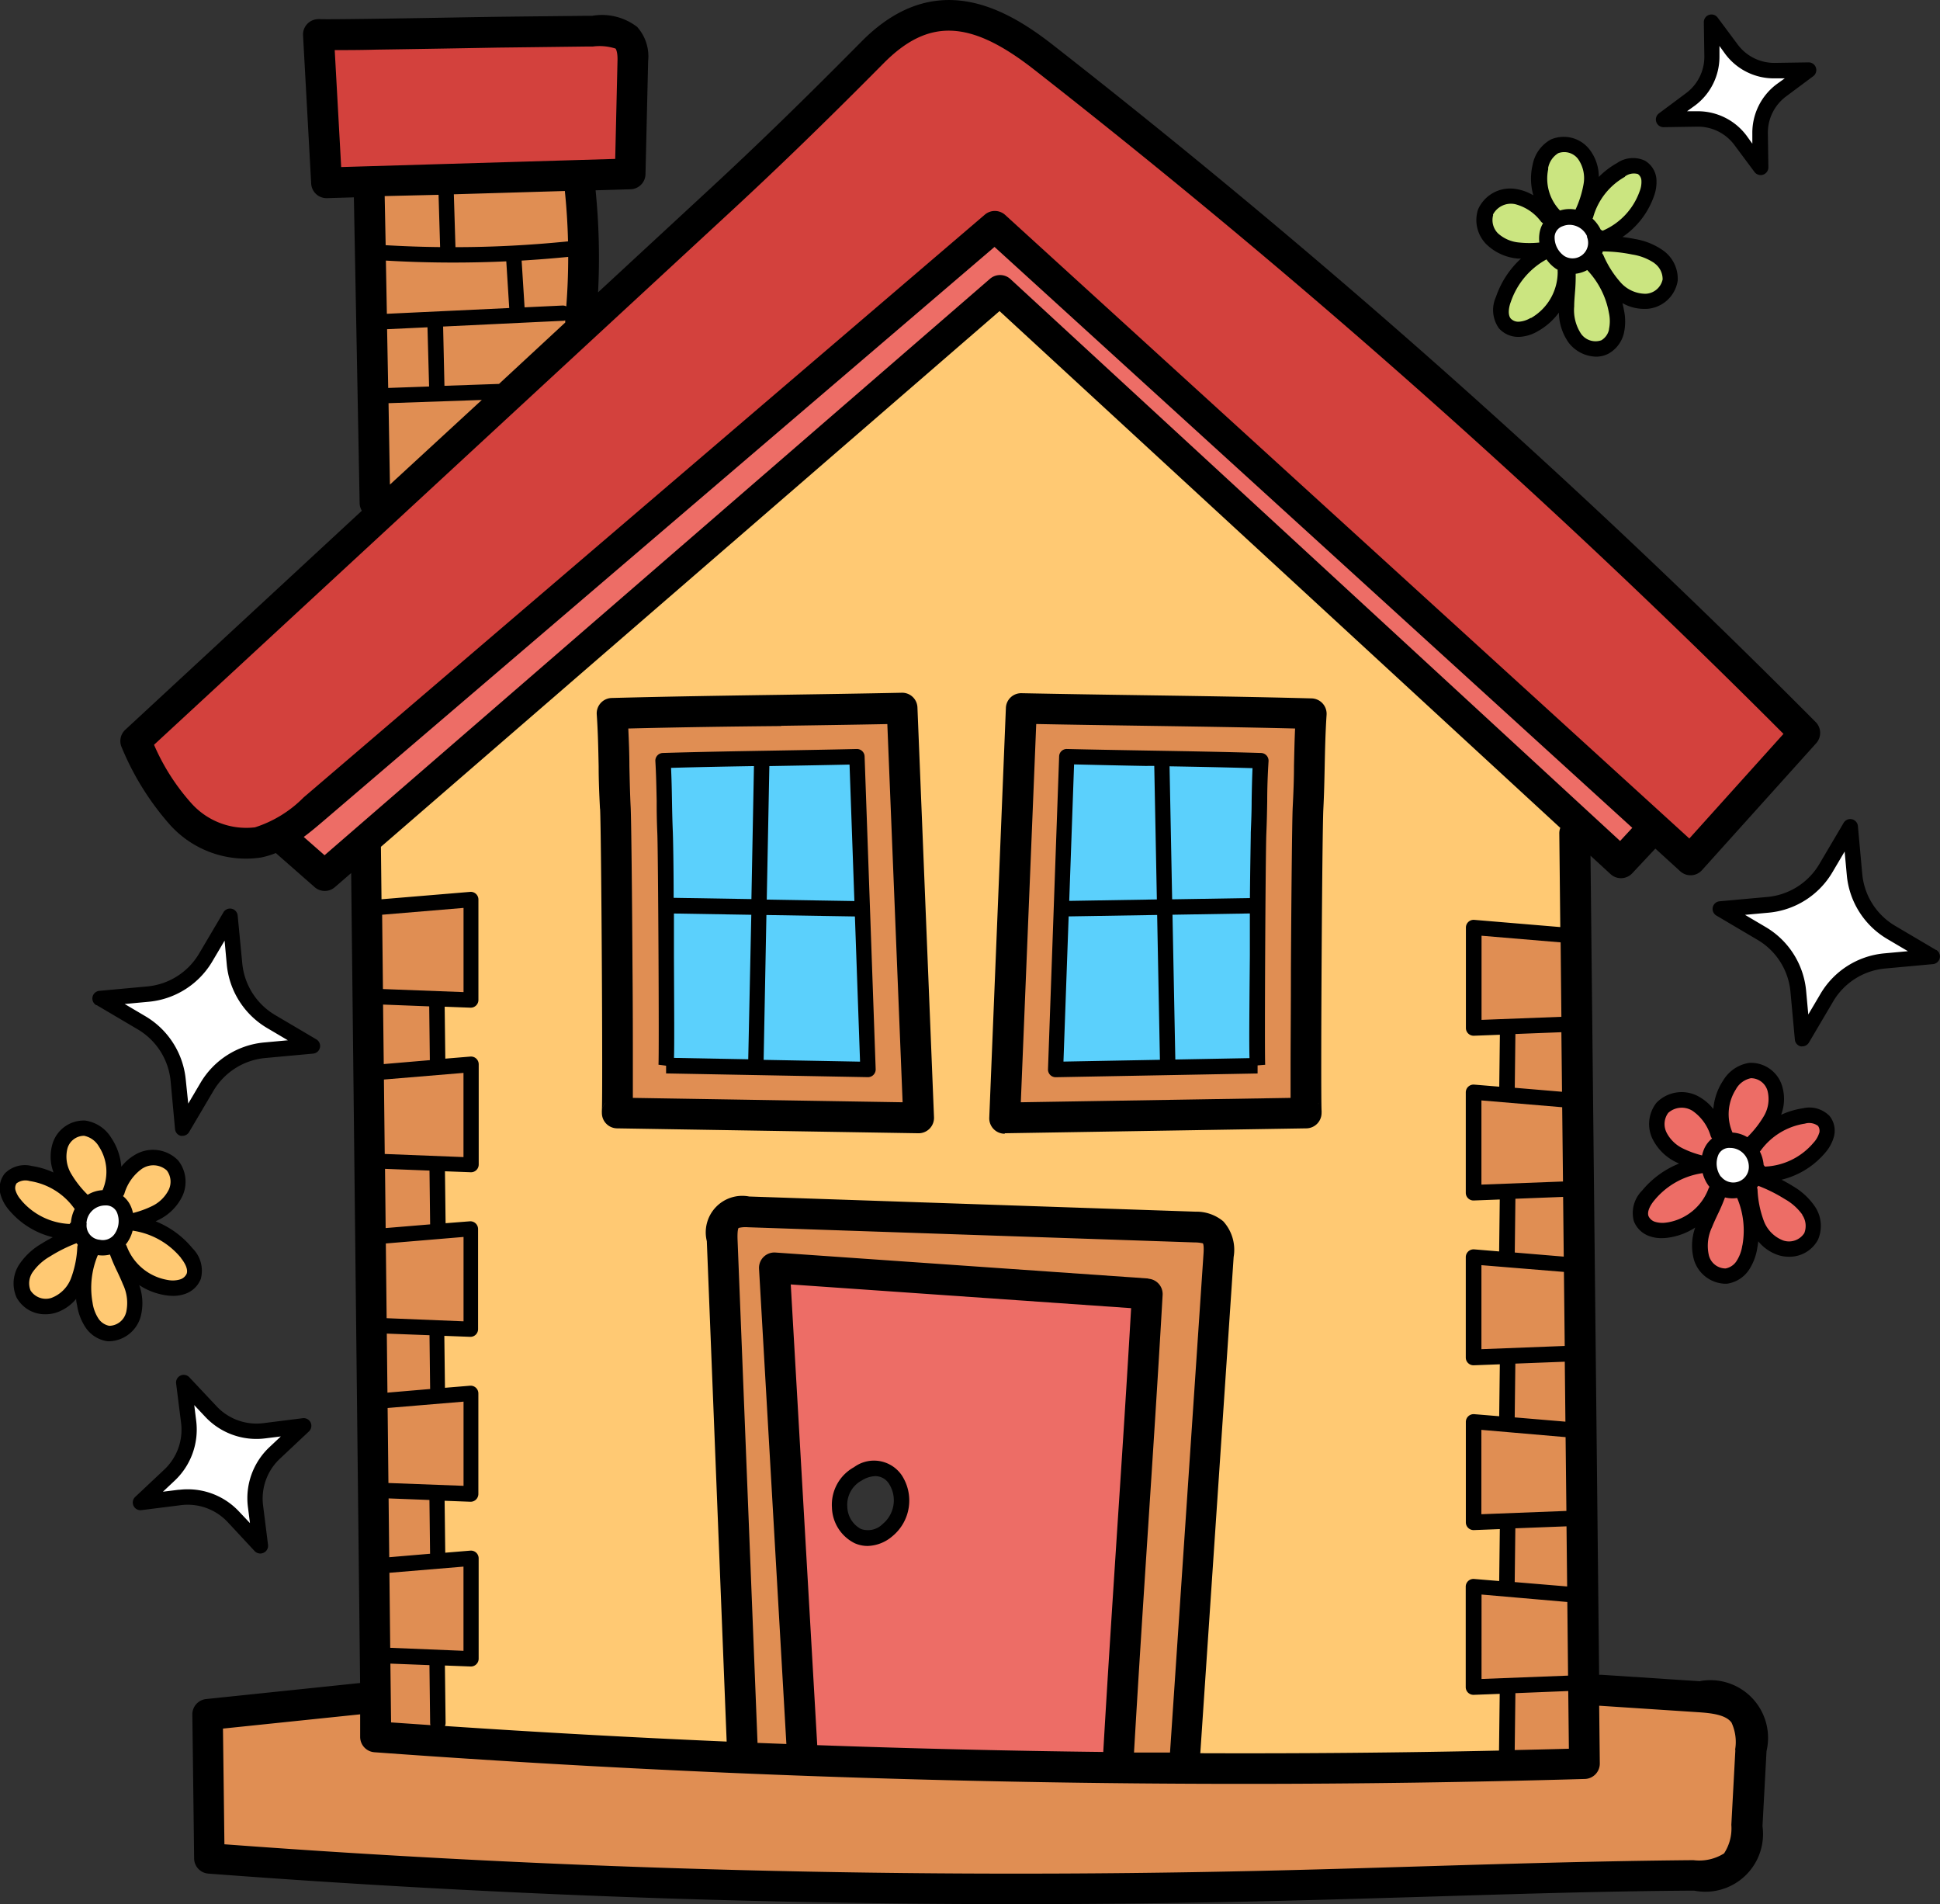
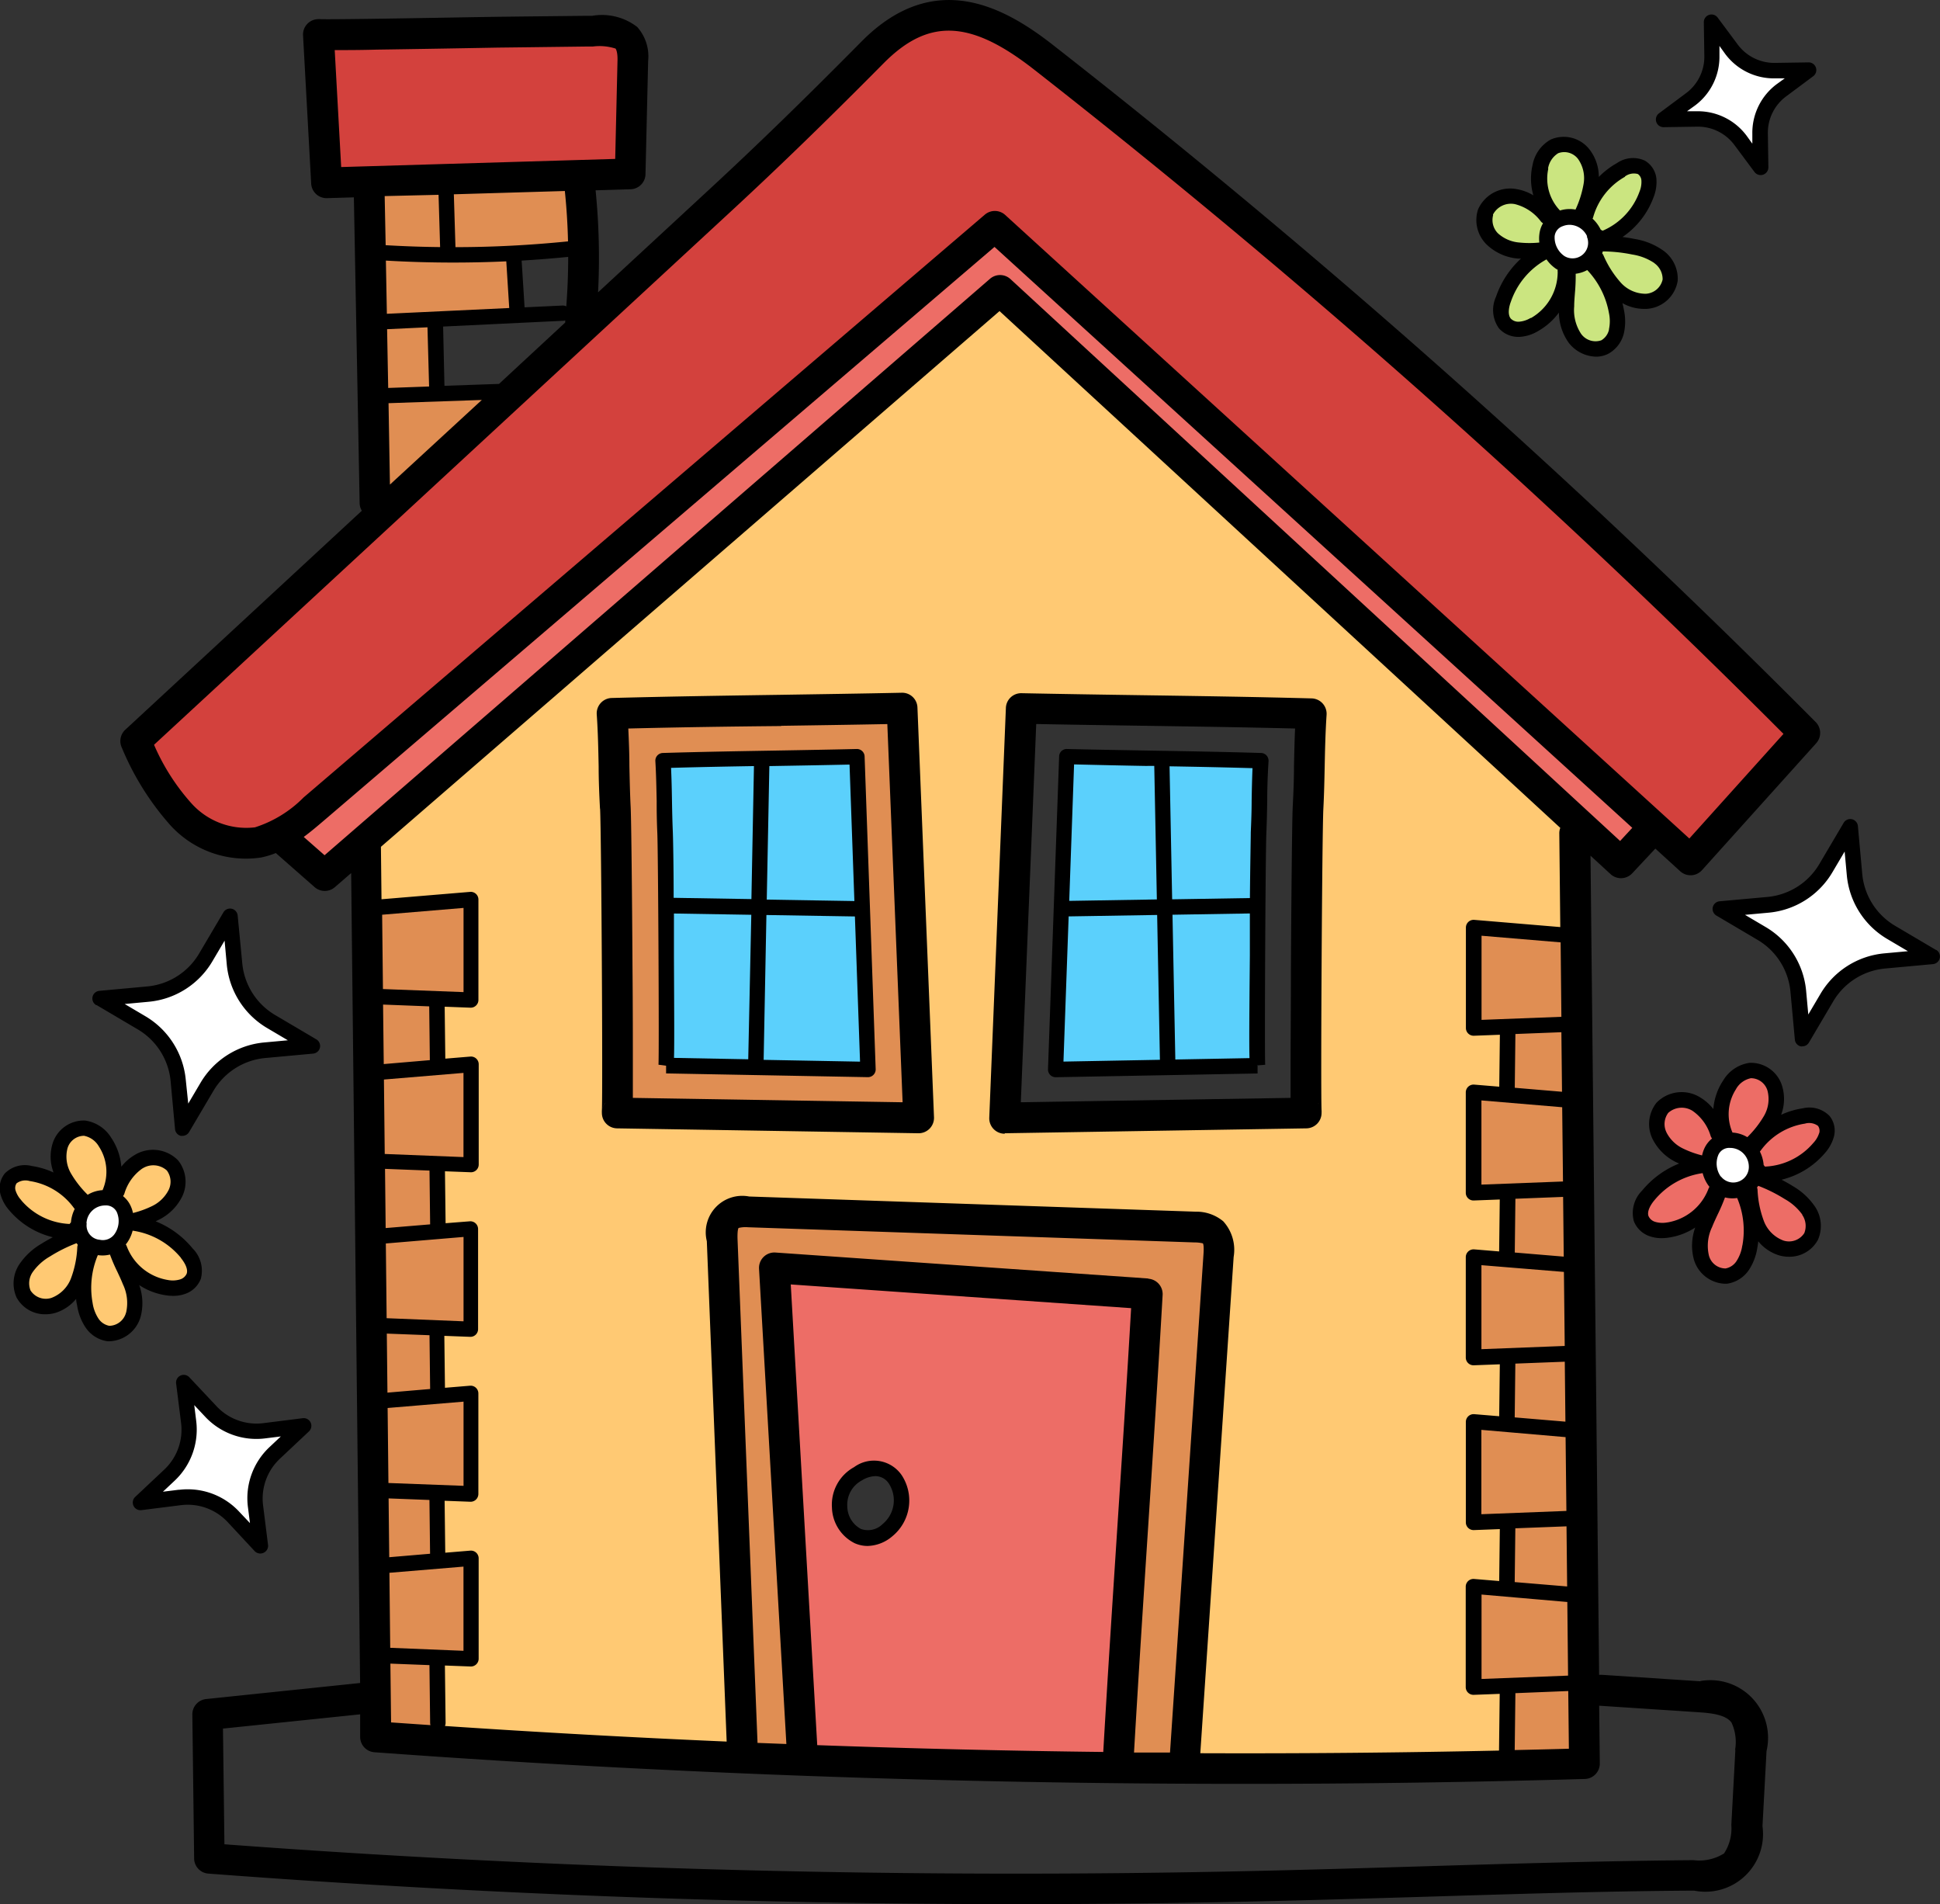
<svg xmlns="http://www.w3.org/2000/svg" viewBox="0 0 33.628 33">
  <rect x="0" y="0" width="33.628" height="33" fill="#333333" stroke="none" />
  <defs>
    <style>.a{fill:#fff;}.b{fill:#cbe580;}.c{fill:#5bd0fc;}.d{fill:#ed6d66;}.e{fill:#e08e53;}.f{fill:#d3413d;}.g{fill:#ffc973;}</style>
  </defs>
  <g transform="translate(-0.001 -0.002)">
    <path class="a" d="M456.494,219.109l-.075-.82L456,219a1.305,1.305,0,0,1-1,.634l-.82.075.709.418a1.306,1.306,0,0,1,.634,1l.075.82.418-.709a1.3,1.3,0,0,1,1-.634l.82-.075-.709-.418A1.306,1.306,0,0,1,456.494,219.109Zm0,0" transform="translate(-424.348 -203.95)" />
    <path class="a" d="M439.692,7.613a.925.925,0,0,1,.737.37l.346.465-.009-.58a.92.92,0,0,1,.37-.751l.465-.348-.59.011a.926.926,0,0,1-.74-.37l-.346-.465.009.58a.921.921,0,0,1-.37.751l-.465.346.578-.009Zm0,0" transform="translate(-410.257 -5.553)" />
    <path class="a" d="M451.409,300.871H451.4a.335.335,0,0,0-.311.189.524.524,0,0,0,.05.515.369.369,0,0,0,.309.159.459.459,0,0,0,.074-.006.379.379,0,0,0,.336-.425A.455.455,0,0,0,451.409,300.871Zm0,0" transform="translate(-421.42 -281.108)" />
    <path class="a" d="M408.733,57.332a.438.438,0,0,0-.165.033.336.336,0,0,0-.225.286.524.524,0,0,0,.228.464.376.376,0,0,0,.21.066.408.408,0,0,0,.2-.057.378.378,0,0,0,.165-.517A.47.47,0,0,0,408.733,57.332Zm0,0" transform="translate(-381.52 -53.564)" />
    <path class="a" d="M27.975,244.719l.075.82.418-.709a1.3,1.3,0,0,1,1-.634l.819-.075-.709-.418a1.3,1.3,0,0,1-.633-1l-.075-.819-.419.708a1.3,1.3,0,0,1-1,.633l-.819.075.708.419a1.3,1.3,0,0,1,.634,1Zm0,0" transform="translate(-24.882 -225.994)" />
    <path class="a" d="M39.442,366.048l.5-.466-.679.086a1.062,1.062,0,0,1-.134.008,1.087,1.087,0,0,1-.792-.345l-.466-.5.086.678a1.085,1.085,0,0,1-.336.927l-.5.466.677-.086a1.119,1.119,0,0,1,.135-.008,1.087,1.087,0,0,1,.792.344l.465.5-.084-.679A1.084,1.084,0,0,1,39.442,366.048Zm0,0" transform="translate(-34.682 -340.867)" />
    <path class="a" d="M21.138,316.919a.488.488,0,0,0,.074.006.372.372,0,0,0,.31-.159.525.525,0,0,0,.05-.515.337.337,0,0,0-.31-.189H21.25a.452.452,0,0,0-.448.431.376.376,0,0,0,.336.426Zm0,0" transform="translate(-19.433 -295.301)" />
    <path class="b" d="M420.766,64.341h-.106l-.023.1a.087.087,0,0,1,0,.016l-.03.075.056.06a1.873,1.873,0,0,0,.321.508.723.723,0,0,0,.5.236h.032a.446.446,0,0,0,.415-.366.467.467,0,0,0-.2-.4,1.056,1.056,0,0,0-.43-.173A2.755,2.755,0,0,0,420.766,64.341Zm0,0" transform="translate(-392.975 -60.112)" />
    <path class="b" d="M417.879,44.763l.073.067a.51.51,0,0,1,.109.145l.017.053.059.025.06.044.069-.029a1.3,1.3,0,0,0,.714-.758.554.554,0,0,0,.038-.249.271.271,0,0,0-.127-.211.237.237,0,0,0-.119-.03.5.5,0,0,0-.233.071,1.3,1.3,0,0,0-.618.788Zm0,0" transform="translate(-390.432 -40.94)" />
    <path class="b" d="M413.509,69.8c-.006.077-.011.15-.013.227a.869.869,0,0,0,.147.557.475.475,0,0,0,.363.187.328.328,0,0,0,.153-.036.417.417,0,0,0,.2-.271.81.81,0,0,0,0-.344,1.591,1.591,0,0,0-.41-.81l-.04-.041h-.089l-.029.015a.414.414,0,0,1-.153.049l-.121.013,0,.122a2.928,2.928,0,0,1-.013.317Zm0,0" transform="translate(-386.337 -64.721)" />
    <path class="b" d="M406.622,39.487l.075-.023a.45.45,0,0,1,.129-.019.427.427,0,0,1,.077.007l.1.019.042-.1a1.9,1.9,0,0,0,.148-.473.71.71,0,0,0-.122-.538.462.462,0,0,0-.351-.172.342.342,0,0,0-.154.035.51.51,0,0,0-.245.351.926.926,0,0,0,.241.855Zm0,0" transform="translate(-379.614 -35.681)" />
    <path class="b" d="M392.177,53.7a.448.448,0,0,0,.027.414.306.306,0,0,0,.236.1h.011a.573.573,0,0,0,.262-.082,1.057,1.057,0,0,0,.53-.914l.028-.1-.092-.05-.012-.006,0,0a.5.5,0,0,1-.133-.132l-.067-.1-.006,0-.019-.135a.453.453,0,0,1,0-.108.344.344,0,0,1,.046-.141l.067-.116-.116-.066a.916.916,0,0,0-.527-.344.507.507,0,0,0-.084-.007.462.462,0,0,0-.443.272.455.455,0,0,0,.118.464.756.756,0,0,0,.454.2,1.229,1.229,0,0,0,.149.008c.065,0,.134,0,.224-.012l.136-.013-.1.052A1.462,1.462,0,0,0,392.177,53.7Zm0,0" transform="translate(-366.112 -48.509)" />
    <path class="c" d="M306.777,200.167l-.137,0,.049,2.573,1.608-.027v-.128c.005-.637.01-1.039.014-1.131.008-.18.012-.362.015-.538v-.018c0-.182.007-.37.015-.559l.006-.134-.134,0C307.729,200.184,307.238,200.175,306.777,200.167Zm0,0" transform="translate(-286.5 -187.015)" />
    <path class="c" d="M309,239l-1.607.026.054,2.772,1.552-.028,0-.133c-.007-.218,0-.675,0-1.676Zm0,0" transform="translate(-287.2 -223.3)" />
    <path class="c" d="M278.685,239.42l-.1,2.78,1.942-.036-.054-2.773Zm0,0" transform="translate(-260.287 -223.665)" />
    <path class="c" d="M281.825,199.719l-.335-.006c-.389-.007-.787-.014-1.182-.023l-.13,0-.094,2.633,1.789-.029Zm0,0" transform="translate(-261.689 -186.57)" />
    <path class="c" d="M199.546,239.391l-.054,2.773,1.942.036-.1-2.78Zm0,0" transform="translate(-186.389 -223.666)" />
    <path class="c" d="M200.7,199.713l-.335.006-.05,2.572,1.789.029-.094-2.633-.13,0C201.483,199.7,201.085,199.706,200.7,199.713Zm0,0" transform="translate(-187.155 -186.57)" />
    <path class="c" d="M176.686,200.164l-.136,0c-.461.008-.952.017-1.439.032l-.134,0,.006.134c.009.186.012.372.015.552v.019c0,.178.007.361.015.543,0,.095.009.5.014,1.132v.128l1.608.026Zm0,0" transform="translate(-163.483 -187.015)" />
    <path class="c" d="M175.781,239l.006.955c.005,1,.007,1.463,0,1.681l0,.133,1.552.029.054-2.772Zm0,0" transform="translate(-164.234 -223.3)" />
    <path class="d" d="M462.22,294.862l-.01.012-.054.065.038.076a.507.507,0,0,1,.051.176v.058l.042.039,0,0,.041.061.074,0a1.3,1.3,0,0,0,.935-.458.561.561,0,0,0,.123-.221.269.269,0,0,0-.045-.242.3.3,0,0,0-.245-.093.689.689,0,0,0-.1.008A1.3,1.3,0,0,0,462.22,294.862Zm0,0" transform="translate(-431.801 -275.002)" />
    <path class="d" d="M461.974,311.654a.455.455,0,0,0,.134.02.429.429,0,0,0,.385-.216.464.464,0,0,0-.043-.445,1.057,1.057,0,0,0-.342-.313,2.774,2.774,0,0,0-.483-.242l-.094-.036-.06.081-.016.021-.053.058.03.074a1.861,1.861,0,0,0,.122.59A.714.714,0,0,0,461.974,311.654Zm0,0" transform="translate(-431.097 -290.032)" />
    <path class="d" d="M454.3,283.676l.079.005a.429.429,0,0,1,.2.061l.09.055.073-.077a1.893,1.893,0,0,0,.305-.39.7.7,0,0,0,.075-.545.441.441,0,0,0-.393-.309l-.031,0a.5.5,0,0,0-.353.242.928.928,0,0,0-.075.884Zm0,0" transform="translate(-424.36 -263.921)" />
    <path class="d" d="M449.316,313.474a.389.389,0,0,1-.16-.007l-.116-.029-.04.114a2.818,2.818,0,0,1-.124.292l0,.008c-.034.072-.065.141-.094.214a.871.871,0,0,0-.059.573.441.441,0,0,0,.392.325l.04,0a.415.415,0,0,0,.281-.182.8.8,0,0,0,.123-.322,1.583,1.583,0,0,0-.089-.877v-.127Zm0,0" transform="translate(-419.222 -292.849)" />
    <path class="d" d="M432.954,292.344a.311.311,0,0,0,.2.181.5.5,0,0,0,.159.024.794.794,0,0,0,.114-.009,1.056,1.056,0,0,0,.817-.669l.056-.078-.058-.077-.017-.022a.5.5,0,0,1-.078-.17l-.029-.114h-.006l.029-.135a.4.4,0,0,1,.034-.1.347.347,0,0,1,.093-.117l.11-.084-.092-.1a.917.917,0,0,0-.371-.507.54.54,0,0,0-.27-.072.41.41,0,0,0-.318.134.455.455,0,0,0-.053.476.758.758,0,0,0,.355.348,1.883,1.883,0,0,0,.35.126l.131.036-.106.015a1.461,1.461,0,0,0-.924.52A.445.445,0,0,0,432.954,292.344Zm0,0" transform="translate(-404.503 -271.224)" />
    <path class="d" d="M89.152,63.3a.136.136,0,0,1,.18,0l10.663,9.825.391-.421L89.147,62.473,77.429,72.494c-.111.095-.22.187-.337.274l-.131.1.57.5Zm0,0" transform="translate(-71.905 -58.368)" />
    <path class="d" d="M207.029,345.011l.12,0c1.652.058,3.321.1,4.958.118h.125l.007-.125c.074-1.292.16-2.6.242-3.856l.019-.3c.075-1.156.152-2.35.221-3.533l.008-.13-6.175-.43Zm.83-4.833a.605.605,0,0,1,.3-.091.41.41,0,0,1,.348.19.666.666,0,0,1-.135.878.561.561,0,0,1-.348.14.421.421,0,0,1-.171-.036.579.579,0,0,1-.315-.5A.607.607,0,0,1,207.859,340.178Zm0,0" transform="translate(-192.987 -314.638)" />
    <g transform="translate(3.733 3.177)">
-       <path class="e" d="M82.526,448.124l-1.709-.112h-.145l.012,1.133a.136.136,0,0,1-.131.137c-1.952.056-3.938.085-5.9.085-5.023,0-10.091-.184-15.066-.548a.136.136,0,0,1-.125-.134l-.006-.538-.143.015-2.378.248-.119.013.027,2.245.12.009c4.543.338,9.166.509,13.741.509,1.393,0,2.8-.016,4.184-.048.9-.02,1.8-.047,2.792-.077,1.464-.045,3.124-.095,4.757-.109a.622.622,0,0,0,.788-.736l.07-1.3a.623.623,0,0,0-.766-.791Zm0,0" transform="translate(-56.813 -421.762)" />
      <path class="e" d="M397.792,444.081l-.015,1.248.188,0,.887-.022.129,0-.013-1.264Zm0,0" transform="translate(-375.383 -418.046)" />
      <path class="e" d="M390.749,420.228l-.016-1.523-1.753-.146V420.3Zm0,0" transform="translate(-367.164 -394.243)" />
      <path class="e" d="M397.789,401.817l1.174.1-.013-1.322-1.147.044Zm0,0" transform="translate(-375.394 -377.457)" />
      <path class="e" d="M390.719,376.768l-.016-1.527-1.723-.144v1.737Zm0,0" transform="translate(-367.164 -353.636)" />
      <path class="e" d="M397.8,357.2l-.014,1.18,1.145.095-.014-1.317Zm0,0" transform="translate(-375.394 -336.873)" />
      <path class="e" d="M390.69,333.308l-.016-1.53-1.693-.141v1.737Zm0,0" transform="translate(-367.164 -313.03)" />
-       <path class="e" d="M397.8,313.756l-.014,1.18,1.114.093-.014-1.314Zm0,0" transform="translate(-375.394 -296.285)" />
+       <path class="e" d="M397.8,313.756l-.014,1.18,1.114.093-.014-1.314m0,0" transform="translate(-375.394 -296.285)" />
      <path class="e" d="M390.659,289.849l-.016-1.534-1.663-.139v1.737Zm0,0" transform="translate(-367.164 -272.424)" />
      <path class="e" d="M397.789,271.483l1.084.091-.013-1.311-1.056.041Zm0,0" transform="translate(-375.394 -255.686)" />
      <path class="e" d="M390.629,246.392l-.016-1.538-1.633-.136v1.737Zm0,0" transform="translate(-367.164 -231.82)" />
-       <path class="e" d="M272.279,195.6c0-.125,0-.291,0-.515,0-.389,0-.935.006-1.72.007-1.19.02-2.573.031-2.791.012-.237.018-.475.023-.718v-.012c0-.207.009-.421.018-.636l.006-.134-.134,0c-.843-.021-1.7-.033-2.523-.046l-.126,0c-.683-.01-1.285-.02-1.839-.03l-.129,0-.276,6.822,4.945-.081Zm-.671-5.14v.015c0,.175-.006.356-.015.536-.014.311-.029,3.227-.022,3.9l-.132.011,0,.131-3.371.061.192-5.423v-.131l0,.131c.468.011.952.02,1.405.028.626.01,1.293.022,1.961.044C271.617,189.992,271.613,190.215,271.608,190.462Zm0,0" transform="translate(-253.509 -179.754)" />
      <path class="e" d="M199.716,327.2c-.082,1.255-.167,2.553-.241,3.838l-.008.138.138,0,.625,0h.123l.588-8.755c.012-.169,0-.231-.032-.273l-.017-.025-.026-.015a.423.423,0,0,0-.2-.033l-7.746-.263-.063,0a.325.325,0,0,0-.175.032l-.02.013-.015.019c-.028.036-.053.1-.045.293l.35,8.837.121.005.3.012.349.013-.482-8.38a.137.137,0,0,1,.04-.105.134.134,0,0,1,.094-.039h.011l6.462.451a.136.136,0,0,1,.126.143c-.076,1.325-.163,2.667-.247,3.965Zm0,0" transform="translate(-183.683 -303.851)" />
      <path class="e" d="M163.8,189.854v.008c0,.243.01.481.022.718.011.216.024,1.567.031,2.791,0,.785.006,1.332.006,1.72,0,.223,0,.39,0,.515v.13l4.945.081L168.523,189l-.129,0c-.555.011-1.156.021-1.84.03l-.125,0c-.826.012-1.68.025-2.523.046l-.134,0,.006.134c.01.216.014.432.019.64Zm2.668-.132c.453-.008.937-.016,1.408-.027v0l.19,5.423-3.369-.063,0-.119-.132-.018c.007-.658-.008-3.59-.022-3.9-.008-.183-.012-.367-.015-.551,0-.247-.009-.469-.021-.7C165.172,189.744,165.839,189.732,166.465,189.722Zm0,0" transform="translate(-156.748 -179.758)" />
-       <path class="e" d="M117.283,66.776l.016-.2c.022-.282.033-.574.033-.868v-.145l-.145.014c-.259.026-.529.047-.8.063l-.132.008.068,1.071.784-.037.005,0,0,0-2.209.1.029,1.288,1.128-.039,1.184-1.1.047-.046-.006-.064a.1.1,0,0,1,0-.012v-.046Zm0,0" transform="translate(-111.083 -64.431)" />
      <path class="e" d="M117.874,49.576c.649,0,1.309-.035,1.964-.1l.121-.012,0-.122c-.007-.3-.026-.593-.056-.883l-.013-.121-2.176.065.035,1.175Zm0,0" transform="translate(-113.711 -48.336)" />
      <path class="e" d="M102.126,66.655l-.129.006c-.3.014-.61.022-.913.022-.378,0-.769-.011-1.16-.034l-.142-.008.022,1.2,2.39-.112Zm0,0" transform="translate(-96.959 -65.438)" />
      <path class="e" d="M102.576,103.328l-2.1.072.033,1.838Zm0,0" transform="translate(-97.608 -99.716)" />
      <path class="e" d="M100.475,239.113v-1.738l-1.675.14.017,1.534Zm0,0" transform="translate(-96.043 -224.959)" />
      <path class="e" d="M99.281,280.974l.017,1.538,1.625.063v-1.738Zm0,0" transform="translate(-96.492 -265.566)" />
      <path class="e" d="M99.762,324.432l.017,1.541,1.594.062V324.3Zm0,0" transform="translate(-96.941 -306.172)" />
      <path class="e" d="M100.242,367.89l.017,1.545,1.562.061v-1.738Zm0,0" transform="translate(-97.39 -346.778)" />
      <path class="e" d="M102.271,411.215l-1.549.13.017,1.549,1.531.059Zm0,0" transform="translate(-97.839 -387.381)" />
      <path class="e" d="M99.614,50.46c.306.019.626.03.951.033l.137,0-.036-1.175-1.193.036.021,1.1Zm0,0" transform="translate(-96.671 -49.256)" />
      <path class="e" d="M101.927,436.876l-.939-.037.014,1.278.121.009.45.031.41.028-.041-.173,0-.006Zm0,0" transform="translate(-98.087 -411.323)" />
      <path class="e" d="M100.125,262.964l-1.066-.042.015,1.31,1.065-.089Zm0,0" transform="translate(-96.284 -248.828)" />
      <path class="e" d="M100.573,306.443l-1.034-.04.015,1.306,1.034-.086Zm0,0" transform="translate(-96.733 -289.453)" />
      <path class="e" d="M101.03,349.922l-1-.039.014,1.3,1-.084Zm0,0" transform="translate(-97.189 -330.078)" />
      <path class="e" d="M101.479,393.4l-.971-.038.014,1.3.971-.081Zm0,0" transform="translate(-97.638 -370.703)" />
      <path class="e" d="M101.112,85.534l-.029-1.288-.967.046.023,1.276Zm0,0" transform="translate(-97.273 -81.887)" />
    </g>
    <path class="f" d="M38.951,19.631a1.492,1.492,0,0,0,1.017.476,1.015,1.015,0,0,0,.2-.02,2.157,2.157,0,0,0,.906-.548L52.882,9.44a.135.135,0,0,1,.088-.032.134.134,0,0,1,.092.035L65.015,20.328l1.8-2-.088-.088A141.685,141.685,0,0,0,53.718,6.706a2.6,2.6,0,0,0-1.543-.69,1.708,1.708,0,0,0-1.227.606c-.993,1-1.822,1.808-2.607,2.534L38.239,18.5l.042.087a3.867,3.867,0,0,0,.67,1.047Zm0,0" transform="translate(-35.726 -5.618)" />
    <path class="f" d="M91.346,12.414l.044-1.836a.409.409,0,0,0-.072-.294c-.056-.057-.15-.077-.359-.077l-.119,0-.149,0-1,.013-.507.007-.444.007-.364.006-1.294.021c-.279,0-.53.007-.711.008h-.152l.125,2.291Zm0,0" transform="translate(-80.555 -9.534)" />
    <path class="g" d="M119.335,88.487l-9.871-9.1-10.854,9.4.013,1.111,1.679-.138,0,1.745-.59-.023.015,1.179.141-.012.438-.034,0,1.745-.59-.023.015,1.179.141-.012.438-.035,0,1.745-.59-.023.015,1.179.141-.012.438-.034,0,1.745-.589-.022.015,1.178.141-.012.438-.034,0,1.745-.589-.022.013,1.132-.072.17.184.013c1.617.109,3.261.2,4.886.27l.142.006-.35-8.817a.63.63,0,0,1,.166-.533.548.548,0,0,1,.354-.1l.079,0,7.738.263a.6.6,0,0,1,.406.123.61.61,0,0,1,.138.513l-.587,8.74h.14l.767,0c1.461,0,2.946-.016,4.414-.048l.127,0,.015-1.248-.584.023-.007,0,0-1.745.576.049.014-1.179-.591.022,0-1.746.576.049.014-1.179-.591.022,0-1.746.576.048.014-1.179-.591.022,0-1.746.576.049.014-1.179-.591.022,0-1.746,1.634.137-.018-1.765a.127.127,0,0,1,.008-.047Zm-11.181,5.156a.138.138,0,0,1-.1.041l-5.229-.085a.133.133,0,0,1-.094-.041.135.135,0,0,1-.038-.1.111.111,0,0,1,0-.019v-.013c.018-.336-.008-4.793-.031-5.24-.012-.239-.017-.477-.023-.708v-.018c-.005-.265-.012-.594-.033-.91a.135.135,0,0,1,.132-.144c.935-.025,1.888-.04,2.808-.053l.271,0c.638-.009,1.3-.02,1.947-.033h0a.134.134,0,0,1,.133.13l.287,7.1a.135.135,0,0,1-.038.1Zm6.81-6.182v.019c-.005.23-.011.469-.023.707-.022.448-.049,4.9-.031,5.24v.014a.156.156,0,0,1,0,.021.135.135,0,0,1-.133.137l-5.23.085a.135.135,0,0,1-.135-.141l.287-7.1a.133.133,0,0,1,.134-.13h0c.648.013,1.308.024,1.946.033l.271,0c.921.014,1.873.028,2.808.053a.138.138,0,0,1,.1.044.136.136,0,0,1,.035.1c-.021.315-.028.644-.033.909Zm0,0" transform="translate(-92.131 -74.174)" />
    <path class="g" d="M29.916,306.615l-.106-.015.131-.036a1.812,1.812,0,0,0,.35-.127.755.755,0,0,0,.354-.347.455.455,0,0,0-.052-.476.412.412,0,0,0-.318-.134.539.539,0,0,0-.269.072.922.922,0,0,0-.37.5l-.092.1.108.086a.347.347,0,0,1,.092.115.485.485,0,0,1,.034.1l.03.133H29.8l-.03.112a.5.5,0,0,1-.077.17l-.083.1.063.08a1.055,1.055,0,0,0,.817.668.772.772,0,0,0,.115.009.467.467,0,0,0,.158-.025.31.31,0,0,0,.2-.181.446.446,0,0,0-.12-.4A1.459,1.459,0,0,0,29.916,306.615Zm0,0" transform="translate(-27.601 -285.415)" />
    <path class="g" d="M22.786,329.053l-.012-.025a3.036,3.036,0,0,1-.124-.292l-.04-.114-.117.03a.4.4,0,0,1-.1.012.413.413,0,0,1-.061-.005l-.15-.022v.125a1.589,1.589,0,0,0-.089.878.794.794,0,0,0,.122.322.418.418,0,0,0,.282.183l.038,0a.445.445,0,0,0,.393-.325.862.862,0,0,0-.059-.572C22.846,329.183,22.817,329.12,22.786,329.053Zm0,0" transform="translate(-20.619 -307.036)" />
    <path class="g" d="M15.925,298.909l.073.076.09-.055a.427.427,0,0,1,.2-.061l.079,0,.033-.073a.927.927,0,0,0-.075-.884.509.509,0,0,0-.352-.242l-.033,0a.437.437,0,0,0-.393.309.707.707,0,0,0,.075.545A1.876,1.876,0,0,0,15.925,298.909Zm0,0" transform="translate(-14.499 -278.111)" />
    <path class="g" d="M6.824,325.769l-.044-.056-.019-.026-.059-.081-.094.036a2.791,2.791,0,0,0-.483.242,1.05,1.05,0,0,0-.343.314.465.465,0,0,0-.042.444.427.427,0,0,0,.384.216.464.464,0,0,0,.134-.02.714.714,0,0,0,.418-.408,1.891,1.891,0,0,0,.122-.588Zm0,0" transform="translate(-5.325 -304.218)" />
    <path class="g" d="M3.212,310.545l.04-.067.024-.023.011-.032.007-.023v-.015a.516.516,0,0,1,.052-.18l.04-.087-.065-.065a1.3,1.3,0,0,0-.855-.52.725.725,0,0,0-.1-.007.3.3,0,0,0-.246.093.275.275,0,0,0-.045.24.568.568,0,0,0,.124.222,1.3,1.3,0,0,0,.935.458Zm0,0" transform="translate(-1.929 -289.195)" />
    <path d="M455.916,218.428l-.715-.422a1.168,1.168,0,0,1-.568-.9l-.075-.826a.133.133,0,0,0-.248-.056l-.422.715a1.169,1.169,0,0,1-.9.568l-.826.075a.133.133,0,0,0-.056.248l.715.422a1.168,1.168,0,0,1,.568.9l.076.826a.133.133,0,0,0,.1.118.126.126,0,0,0,.029,0,.134.134,0,0,0,.115-.066l.422-.715a1.168,1.168,0,0,1,.9-.568l.826-.076a.133.133,0,0,0,.056-.248Zm-.906.057a1.437,1.437,0,0,0-1.1.7l-.212.359-.038-.415a1.436,1.436,0,0,0-.7-1.1l-.359-.212.415-.038a1.436,1.436,0,0,0,1.1-.7l.212-.359.038.415a1.436,1.436,0,0,0,.7,1.1l.359.212Zm0,0" transform="translate(-422.352 -201.961)" />
    <path d="M24.555,241.407l.715.422a1.168,1.168,0,0,1,.568.9l.076.826a.133.133,0,0,0,.1.118.127.127,0,0,0,.029,0,.134.134,0,0,0,.115-.066l.422-.715a1.168,1.168,0,0,1,.9-.568l.826-.076a.133.133,0,0,0,.056-.248l-.715-.422a1.168,1.168,0,0,1-.568-.9L27,239.857a.133.133,0,0,0-.248-.056l-.422.715a1.168,1.168,0,0,1-.9.568l-.826.076a.133.133,0,0,0-.056.248Zm.906-.058a1.435,1.435,0,0,0,1.1-.7l.212-.359.038.415a1.435,1.435,0,0,0,.7,1.1l.359.212-.415.038a1.435,1.435,0,0,0-1.1.7l-.212.359L26.1,242.7a1.436,1.436,0,0,0-.7-1.1l-.359-.212Zm0,0" transform="translate(-22.879 -223.987)" />
    <path d="M37.116,365.773a.134.134,0,0,0,.1.042.132.132,0,0,0,.056-.013.133.133,0,0,0,.076-.138l-.086-.684a.948.948,0,0,1,.294-.81l.5-.47a.133.133,0,0,0-.107-.23l-.684.086a.947.947,0,0,1-.81-.294l-.47-.5a.133.133,0,0,0-.23.107l.086.684a.948.948,0,0,1-.294.81l-.5.47a.133.133,0,0,0,.108.23l.684-.086a.948.948,0,0,1,.81.294ZM35.8,364.71l-.274.034.2-.188a1.216,1.216,0,0,0,.377-1.039l-.034-.274.188.2a1.216,1.216,0,0,0,1.039.377l.274-.034-.2.188A1.215,1.215,0,0,0,37,365.014l.035.274-.189-.2a1.216,1.216,0,0,0-.888-.386,1.2,1.2,0,0,0-.151.009Zm0,0" transform="translate(-32.701 -338.891)" />
    <path d="M437.106,5.77l.586-.009a.787.787,0,0,1,.641.315l.35.47a.134.134,0,0,0,.107.054.132.132,0,0,0,.043-.007.134.134,0,0,0,.091-.129l-.009-.586a.785.785,0,0,1,.316-.641l.47-.35a.133.133,0,0,0-.079-.24h0l-.586.009a.79.79,0,0,1-.641-.315l-.35-.47a.133.133,0,0,0-.24.082l.009.586a.786.786,0,0,1-.316.641l-.47.35a.133.133,0,0,0,.082.24Zm.547-.376a1.054,1.054,0,0,0,.423-.859l0-.173.1.139a1.051,1.051,0,0,0,.859.423l.173,0-.139.1a1.052,1.052,0,0,0-.423.859l0,.173-.1-.139a1.053,1.053,0,0,0-.843-.423h-.016l-.173,0Zm0,0" transform="translate(-408.27 -3.564)" />
    <path d="M59.048,29.138l-1.706-.112-.047,0-.149-14.195.347.319a.267.267,0,0,0,.377-.015l.4-.427.43.392a.267.267,0,0,0,.18.07h.013a.267.267,0,0,0,.185-.088l1.98-2.2a.267.267,0,0,0-.009-.367A142.05,142.05,0,0,0,47.815.771C47,.137,45.778-.559,44.511.72c-.989,1-1.814,1.8-2.594,2.522L39.943,5.068A11.694,11.694,0,0,0,39.9,3.3l.606-.018a.267.267,0,0,0,.259-.26l.046-1.965a.764.764,0,0,0-.19-.588,1,1,0,0,0-.78-.193l-.089,0L38.707.287,38.2.293,37.754.3c-.666.012-2.412.042-2.618.034a.241.241,0,0,0-.055,0,.267.267,0,0,0-.252.281l.141,2.569a.267.267,0,0,0,.266.252h.008l.466-.014.1,5.3a.263.263,0,0,0,.038.131l-4.1,3.795a.267.267,0,0,0-.06.311,4.765,4.765,0,0,0,.831,1.333,1.77,1.77,0,0,0,1.584.57,1.485,1.485,0,0,0,.254-.077l.673.591a.267.267,0,0,0,.351,0l.282-.244.155,14.036-2.669.278a.267.267,0,0,0-.239.269q.016,1.247.031,2.493a.266.266,0,0,0,.247.263c4.643.352,9.34.529,14.016.529q2.1,0,4.194-.048c.934-.021,1.88-.05,2.794-.077,1.554-.047,3.162-.1,4.749-.109a1,1,0,0,0,1.186-1.118l.07-1.3a1,1,0,0,0-1.142-1.215ZM56.641,17.623l-1.384.053V16.218l1.371.115Zm0,.267.011,1.032-.819-.069.011-.932Zm.014,1.3.014,1.287-1.414.054V19.072Zm.016,1.554.011,1.035-.849-.071.011-.932Zm.014,1.3.014,1.283-1.444.056V21.927ZM56.7,23.6l.011,1.039-.879-.074.011-.932Zm.014,1.307.014,1.279-1.474.057V24.781Zm.016,1.546.011,1.042-.909-.076.011-.932Zm.014,1.311.013,1.276-1.5.058V27.635Zm.016,1.543.011,1q-.469.013-.939.023l.012-.986ZM38.226,6.655l-.946.033-.023-1.027,2.081-.1a.139.139,0,0,0,.036-.007.253.253,0,0,0,0,.037ZM36.265,4.518q.582.034,1.168.034.46,0,.919-.021l.051.809-2.121.1Zm3.128.794a.13.13,0,0,0-.067-.015l-.657.031-.051-.81q.4-.024.807-.064,0,.43-.033.858Zm-3.107.395.7-.033L37.014,6.7l-.709.025Zm3.136-1.522c-.647.065-1.3.1-1.951.1l-.028-.916,1.924-.057q.045.434.055.872ZM35.378.87h.013c.182,0,.434,0,.713-.008.557-.008,1.223-.019,1.658-.027l.444-.008.507-.006L39.761.808l.093,0a.9.9,0,0,1,.392.036s.037.042.034.2l-.04,1.712-4.75.141Zm1.8,2.508.027.906q-.473-.005-.944-.033L36.244,3.4Zm-.867,3.611,1.617-.056L36.335,8.4ZM33.991,14.34a1.277,1.277,0,0,1-1.1-.42,3.741,3.741,0,0,1-.645-1.011L42.28,3.634C43.066,2.907,43.9,2.1,44.891,1.1c.776-.784,1.5-.758,2.6.1a141.456,141.456,0,0,1,13,11.52l-1.632,1.813L47,3.727a.267.267,0,0,0-.353-.005l-11.809,10.1a2.07,2.07,0,0,1-.847.519Zm1.211.483-.361-.317c.125-.092.239-.19.344-.279l11.63-9.946L57.87,14.348l-.211.228L47.092,4.839a.267.267,0,0,0-.356-.005Zm11.7-9.43,9.72,8.956a.259.259,0,0,0-.017.1l.017,1.619-1.491-.125a.134.134,0,0,0-.145.134v1.741a.134.134,0,0,0,.133.133h.005l.451-.017-.011.9-.435-.036a.135.135,0,0,0-.145.135v1.74a.133.133,0,0,0,.133.133h.005l.451-.017-.011.9-.435-.036a.137.137,0,0,0-.1.036.135.135,0,0,0-.043.1v1.74a.134.134,0,0,0,.134.133h.005l.451-.017-.011.9-.435-.036a.136.136,0,0,0-.1.036.135.135,0,0,0-.043.1v1.74a.134.134,0,0,0,.133.133h.005l.451-.017-.011.9-.435-.036a.134.134,0,0,0-.145.133v1.742a.134.134,0,0,0,.133.133h.005l.451-.017-.012.983q-2.583.056-5.178.046l.578-8.6a.735.735,0,0,0-.18-.618A.727.727,0,0,0,50.3,21l-7.738-.263a.633.633,0,0,0-.734.774l.344,8.672q-2.447-.106-4.883-.27a.138.138,0,0,0,.011-.055l-.012-.993.451.017h0a.135.135,0,0,0,.134-.135v-1.74a.134.134,0,0,0-.144-.133l-.435.036-.011-.9.451.017h0a.135.135,0,0,0,.093-.038.137.137,0,0,0,.041-.1v-1.74a.134.134,0,0,0-.144-.133l-.435.036-.011-.9.451.017h0a.133.133,0,0,0,.093-.037.134.134,0,0,0,.041-.1V21.3a.134.134,0,0,0-.144-.133L37.3,21.2l-.011-.9.451.017h0a.134.134,0,0,0,.134-.133V18.445a.134.134,0,0,0-.144-.133l-.435.036-.011-.9.451.017h0a.134.134,0,0,0,.134-.133V15.591a.133.133,0,0,0-.144-.133l-1.536.128-.01-.909ZM43.742,30.246l-.459-7.985,5.9.411c-.074,1.277-.158,2.566-.24,3.814-.082,1.269-.168,2.578-.243,3.877q-2.478-.029-4.955-.118Zm5.738-8.088-6.462-.45a.267.267,0,0,0-.285.281l.474,8.236-.5-.019-.346-8.716c-.006-.16.011-.2.018-.208a.512.512,0,0,1,.164-.012l7.738.263a.62.62,0,0,1,.146.016c.008.012.02.053.01.191l-.58,8.633-.624,0c.075-1.289.159-2.589.241-3.848.087-1.335.177-2.716.255-4.082a.267.267,0,0,0-.248-.281Zm-13.14,6.4-.014-1.3,1.284-.107v1.459Zm-.017-1.57-.011-1.019.708.027.011.932Zm-.014-1.286-.014-1.3,1.316-.11v1.459Zm-.017-1.566-.011-1.023.74.028.011.932Zm-.014-1.29-.014-1.295,1.347-.113V22.9Zm-.017-1.562-.011-1.026.771.03.011.932ZM36.245,20l-.014-1.29,1.379-.115v1.459Zm-.017-1.558-.012-1.031.8.031.011.932Zm-.014-1.3L36.2,15.854l1.411-.118v1.459Zm.129,11.69.677.026.012,1.006a.127.127,0,0,0,.006.034l-.683-.047Zm23.314,1.494-.07,1.3a.792.792,0,0,1-.126.495.807.807,0,0,1-.531.117c-1.593.014-3.2.062-4.76.109-.914.028-1.859.056-2.791.077-5.951.136-11.976-.019-17.913-.461q-.012-1-.025-2.005l2.378-.247,0,.394a.267.267,0,0,0,.248.263c4.995.365,10.044.548,15.075.548q2.959,0,5.906-.085a.267.267,0,0,0,.259-.269l-.011-1h.008l1.705.112c.229.015.481.042.581.18a.8.8,0,0,1,.062.474Zm0,0" transform="translate(-29.575 0)" />
    <path d="M157.567,184.835c.022.445.048,4.893.031,5.227a.284.284,0,0,0,0,.039.267.267,0,0,0,.262.271l5.228.085h0a.267.267,0,0,0,.267-.278l-.287-7.1a.265.265,0,0,0-.272-.256c-.7.015-1.411.025-2.1.036-.96.014-1.952.029-2.928.055a.267.267,0,0,0-.259.285c.021.3.027.608.033.9,0,.238.01.483.023.73Zm.094,5.094a.266.266,0,0,0-.06.118A.257.257,0,0,1,157.661,189.928Zm3.045-6.533c.6-.009,1.224-.018,1.84-.03l.265,6.554-4.676-.076c0-.126,0-.292,0-.516,0-.439,0-1.05-.006-1.721-.007-1.226-.021-2.58-.032-2.8-.012-.239-.017-.48-.022-.714,0-.212-.009-.43-.019-.65C158.943,183.421,159.838,183.408,160.706,183.4Zm-2.845,6.443h0Zm-.048,0a.253.253,0,0,0-.034.009A.243.243,0,0,1,157.813,189.842Zm-.121.055a.25.25,0,0,0-.029.028A.271.271,0,0,1,157.693,189.9Zm.077-.044a.286.286,0,0,0-.036.017A.309.309,0,0,1,157.77,189.854Zm-.04.019a.247.247,0,0,0-.033.023A.247.247,0,0,1,157.73,189.873Zm0,0" transform="translate(-147.164 -170.816)" />
    <path d="M172.941,199.082c.015.341.033,3.866.02,4.012l.132.018,0,.133,3.5.065h0a.134.134,0,0,0,.133-.138l-.192-5.42a.133.133,0,0,0-.137-.129c-.468.011-.944.019-1.4.027-.643.011-1.307.022-1.961.042a.133.133,0,0,0-.129.141c.014.233.018.467.023.694C172.929,198.708,172.933,198.9,172.941,199.082Zm.288,2.122c0-.242,0-.492,0-.73l1.341.022L174.517,203l-1.287-.024C173.237,202.753,173.234,202.271,173.229,201.2Zm1.555,1.806.048-2.51,1.534.025.089,2.516Zm.215-5.093c.418-.007.848-.015,1.274-.024l.084,2.365-1.519-.025.045-2.314Zm-.383.007-.044,2.3-1.348-.022c0-.566-.01-1.03-.014-1.136-.008-.184-.012-.369-.015-.548s-.007-.375-.016-.568c.479-.014.962-.023,1.438-.031Zm0,0" transform="translate(-161.546 -184.641)" />
    <path d="M261.39,190.458h0l5.228-.085a.267.267,0,0,0,.262-.271.245.245,0,0,0,0-.039c-.017-.334.009-4.781.031-5.227.013-.246.018-.492.023-.729.006-.3.013-.6.033-.9a.267.267,0,0,0-.259-.285c-.976-.026-1.968-.041-2.928-.055-.688-.01-1.4-.021-2.1-.035a.265.265,0,0,0-.272.256l-.288,7.1a.267.267,0,0,0,.267.278Zm5.489-.411a.269.269,0,0,0-.033-.082A.244.244,0,0,1,266.878,190.047Zm-.058-.115a.26.26,0,0,1,.018.024A.268.268,0,0,0,266.82,189.932Zm-.019-.019-.012-.011Zm-.048-.037.007,0Zm-4.82-6.51c.616.012,1.237.021,1.84.03.868.013,1.763.026,2.647.048-.01.22-.014.438-.019.65,0,.234-.01.475-.022.714-.011.218-.024,1.572-.031,2.8,0,.671-.006,1.282-.006,1.721,0,.224,0,.391,0,.516l-4.676.076Zm0,0" transform="translate(-243.971 -170.817)" />
    <path d="M280.213,197.692c-.654-.02-1.318-.031-1.961-.042-.46-.008-.936-.016-1.4-.027a.131.131,0,0,0-.136.129l-.193,5.421a.133.133,0,0,0,.133.138h0l3.5-.065,0-.14.132-.011c-.013-.147.005-3.671.02-4.012.008-.187.012-.374.015-.554,0-.227.008-.461.023-.694a.135.135,0,0,0-.035-.1A.133.133,0,0,0,280.213,197.692Zm-.16.83c0,.179-.007.364-.015.547,0,.106-.01.57-.015,1.137l-1.348.022-.045-2.305c.476.008.959.018,1.438.032C280.06,198.147,280.056,198.338,280.053,198.523Zm-1.805-.606.117,0,.045,2.314-1.519.025.084-2.365C277.4,197.9,277.83,197.91,278.247,197.917Zm-1.367,2.608,1.534-.025.048,2.51-1.672.031Zm3.136,2.456-1.287.024-.049-2.509,1.341-.022c0,.239,0,.488,0,.73C280.012,202.271,280.009,202.754,280.016,202.981Zm0,0" transform="translate(-258.356 -184.641)" />
    <path d="M220.742,385.692a.583.583,0,0,0-.824-.138.742.742,0,0,0-.384.7.712.712,0,0,0,.393.618.551.551,0,0,0,.224.048.684.684,0,0,0,.431-.169A.8.8,0,0,0,220.742,385.692Zm-.328.847a.361.361,0,0,1-.379.086.45.45,0,0,1-.235-.389.476.476,0,0,1,.253-.452.469.469,0,0,1,.233-.074.279.279,0,0,1,.237.133A.532.532,0,0,1,220.414,386.539Zm0,0" transform="translate(-205.112 -360.127)" />
    <path d="M433.818,281.2a1.388,1.388,0,0,0-.379.113.775.775,0,0,0,.017-.5.565.565,0,0,0-.566-.4.635.635,0,0,0-.452.3,1.046,1.046,0,0,0-.174.5.832.832,0,0,0-.226-.2.608.608,0,0,0-.759.091.593.593,0,0,0-.073.619.889.889,0,0,0,.416.413l.049.022a1.6,1.6,0,0,0-.642.469.547.547,0,0,0-.143.529.446.446,0,0,0,.279.263.618.618,0,0,0,.2.032.922.922,0,0,0,.134-.011,1.145,1.145,0,0,0,.451-.173.926.926,0,0,0-.024.551.583.583,0,0,0,.523.422.442.442,0,0,0,.055,0,.551.551,0,0,0,.377-.239.943.943,0,0,0,.144-.375q.011-.06.018-.12a.756.756,0,0,0,.354.241.594.594,0,0,0,.174.026.561.561,0,0,0,.505-.291.6.6,0,0,0-.049-.576,1.176,1.176,0,0,0-.385-.357c-.063-.04-.129-.076-.195-.111a1.431,1.431,0,0,0,.755-.466.71.71,0,0,0,.151-.276.407.407,0,0,0-.074-.362A.489.489,0,0,0,433.818,281.2Zm-1.426,1.182a.391.391,0,0,1-.039-.379.206.206,0,0,1,.2-.116h.006a.325.325,0,0,1,.32.312.27.27,0,0,1-.482.184Zm.267-1.518a.384.384,0,0,1,.257-.185.3.3,0,0,1,.287.217.579.579,0,0,1-.065.443,1.77,1.77,0,0,1-.285.362.564.564,0,0,0-.257-.08.8.8,0,0,1,.064-.757Zm-1.208.752a.326.326,0,0,1,.031-.336.35.35,0,0,1,.422-.035.809.809,0,0,1,.314.437.139.139,0,0,0,.024.042.479.479,0,0,0-.128.16.564.564,0,0,0-.045.133,1.66,1.66,0,0,1-.325-.117A.623.623,0,0,1,431.451,281.617Zm.015,1.562a.447.447,0,0,1-.211-.01.183.183,0,0,1-.115-.1c-.033-.094.058-.221.1-.271a1.328,1.328,0,0,1,.839-.473.633.633,0,0,0,.1.215l.018.023a.14.14,0,0,0-.017.032A.92.92,0,0,1,431.465,283.179Zm1.3.4a.672.672,0,0,1-.1.27.288.288,0,0,1-.19.128.3.3,0,0,1-.29-.23.747.747,0,0,1,.056-.487c.028-.071.061-.141.095-.214a3.166,3.166,0,0,0,.129-.3.537.537,0,0,0,.131.016.6.6,0,0,0,.08-.006h0A1.449,1.449,0,0,1,432.768,283.575Zm1.038-.532a.34.34,0,0,1,.037.317.315.315,0,0,1-.363.129.58.58,0,0,1-.337-.335,1.759,1.759,0,0,1-.111-.548.135.135,0,0,0-.009-.036l.022-.029a2.625,2.625,0,0,1,.46.23A.933.933,0,0,1,433.806,283.043Zm.294-1.415a.441.441,0,0,1-.1.169,1.165,1.165,0,0,1-.84.411.134.134,0,0,0-.022-.027.036.036,0,0,1,0-.006.638.638,0,0,0-.065-.228.109.109,0,0,0,.011-.013,1.165,1.165,0,0,1,.77-.471.259.259,0,0,1,.226.039A.146.146,0,0,1,434.1,281.628Zm0,0" transform="translate(-402.564 -261.992)" />
    <path d="M2.418,298.458a1.147,1.147,0,0,0,.451.173.922.922,0,0,0,.134.011.614.614,0,0,0,.2-.032.446.446,0,0,0,.279-.263.547.547,0,0,0-.143-.528,1.592,1.592,0,0,0-.64-.469l.047-.023a.889.889,0,0,0,.416-.413.593.593,0,0,0-.073-.619.608.608,0,0,0-.759-.091.827.827,0,0,0-.226.2,1.045,1.045,0,0,0-.174-.5.637.637,0,0,0-.452-.3.566.566,0,0,0-.566.4.777.777,0,0,0,.017.5,1.388,1.388,0,0,0-.379-.113.489.489,0,0,0-.467.131.408.408,0,0,0-.073.362.708.708,0,0,0,.151.275,1.432,1.432,0,0,0,.755.467c-.066.035-.131.071-.194.111a1.173,1.173,0,0,0-.385.357.6.6,0,0,0-.049.576.561.561,0,0,0,.505.291.605.605,0,0,0,.174-.026.757.757,0,0,0,.354-.241c0,.04.01.08.018.12a.938.938,0,0,0,.145.375.551.551,0,0,0,.376.239.444.444,0,0,0,.055,0,.584.584,0,0,0,.523-.422.922.922,0,0,0-.024-.551ZM1.5,297.386a.324.324,0,0,1,.326-.311.206.206,0,0,1,.2.116.391.391,0,0,1-.039.379.249.249,0,0,1-.257.1.249.249,0,0,1-.226-.285Zm1.637.6c.041.05.132.177.1.271a.182.182,0,0,1-.115.1.445.445,0,0,1-.211.01.92.92,0,0,1-.713-.585.139.139,0,0,0-.017-.032l.019-.023a.632.632,0,0,0,.1-.215,1.329,1.329,0,0,1,.839.473Zm-.666-1.552a.35.35,0,0,1,.422.035.326.326,0,0,1,.032.336.626.626,0,0,1-.294.284,1.673,1.673,0,0,1-.325.117.56.56,0,0,0-.045-.133.474.474,0,0,0-.128-.16.129.129,0,0,0,.024-.042.81.81,0,0,1,.314-.438Zm-1.3-.349a.3.3,0,0,1,.287-.217.382.382,0,0,1,.257.185.8.8,0,0,1,.064.757.56.56,0,0,0-.258.08,1.764,1.764,0,0,1-.285-.362.578.578,0,0,1-.065-.443Zm-.8.9a.441.441,0,0,1-.1-.169.146.146,0,0,1,.018-.125.259.259,0,0,1,.226-.039,1.165,1.165,0,0,1,.77.471l.011.013a.639.639,0,0,0-.065.228.038.038,0,0,0,0,.005.134.134,0,0,0-.023.027,1.166,1.166,0,0,1-.839-.411Zm.859,1.357a.582.582,0,0,1-.337.335.315.315,0,0,1-.363-.129.339.339,0,0,1,.037-.317.931.931,0,0,1,.3-.272,2.62,2.62,0,0,1,.461-.23l.022.029a.143.143,0,0,0-.009.036,1.755,1.755,0,0,1-.111.548Zm.956.589a.306.306,0,0,1-.29.23.289.289,0,0,1-.19-.128.673.673,0,0,1-.1-.27,1.452,1.452,0,0,1,.091-.827h0a.6.6,0,0,0,.079.006.538.538,0,0,0,.131-.016,3.046,3.046,0,0,0,.129.3c.034.073.067.143.095.214A.746.746,0,0,1,2.187,298.931Zm0,0" transform="translate(0 -276.183)" />
    <path d="M390.5,38.241l.053,0a1.6,1.6,0,0,0-.434.664.546.546,0,0,0,.052.545.445.445,0,0,0,.34.148h.014a.7.7,0,0,0,.323-.1,1.151,1.151,0,0,0,.362-.321.923.923,0,0,0,.171.524.619.619,0,0,0,.473.24.463.463,0,0,0,.215-.052.551.551,0,0,0,.268-.357.94.94,0,0,0,0-.4c-.007-.04-.016-.08-.026-.119a.768.768,0,0,0,.373.1h.043a.578.578,0,0,0,.542-.487.6.6,0,0,0-.249-.523,1.172,1.172,0,0,0-.486-.2c-.073-.015-.147-.026-.221-.036a1.432,1.432,0,0,0,.542-.7.714.714,0,0,0,.045-.311.408.408,0,0,0-.2-.312.489.489,0,0,0-.483.042,1.411,1.411,0,0,0-.315.24.779.779,0,0,0-.16-.474.566.566,0,0,0-.671-.175.634.634,0,0,0-.317.441,1.042,1.042,0,0,0,.013.527.832.832,0,0,0-.281-.106.608.608,0,0,0-.678.352.593.593,0,0,0,.149.606A.89.89,0,0,0,390.5,38.241Zm1.193-.384a.27.27,0,0,1-.387.341.392.392,0,0,1-.17-.341.206.206,0,0,1,.142-.178.32.32,0,0,1,.118-.023A.339.339,0,0,1,391.7,37.857Zm-.974,1.413a.451.451,0,0,1-.2.065.182.182,0,0,1-.143-.054c-.064-.076-.024-.227,0-.288a1.327,1.327,0,0,1,.619-.738.635.635,0,0,0,.169.166l.025.014a.139.139,0,0,0,0,.036.921.921,0,0,1-.462.8Zm1.36.2a.288.288,0,0,1-.133.187.307.307,0,0,1-.352-.113.747.747,0,0,1-.119-.475c0-.077.007-.153.013-.234a3.2,3.2,0,0,0,.013-.331.558.558,0,0,0,.2-.064h0a1.454,1.454,0,0,1,.376.742.677.677,0,0,1,0,.288Zm.783-1.151a.34.34,0,0,1,.146.284.315.315,0,0,1-.294.248.582.582,0,0,1-.433-.195,1.754,1.754,0,0,1-.3-.474.136.136,0,0,0-.021-.031l.011-.034a2.6,2.6,0,0,1,.512.054A.935.935,0,0,1,392.866,38.32Zm-.508-1.5a.258.258,0,0,1,.225-.043.145.145,0,0,1,.061.11.438.438,0,0,1-.032.193,1.165,1.165,0,0,1-.641.68.139.139,0,0,0-.031-.017l0,0a.638.638,0,0,0-.141-.191c0-.005,0-.011.006-.016a1.164,1.164,0,0,1,.555-.712Zm-1.332-.14a.384.384,0,0,1,.176-.264.3.3,0,0,1,.344.1.578.578,0,0,1,.095.438,1.766,1.766,0,0,1-.139.439.56.56,0,0,0-.269.016A.8.8,0,0,1,391.026,36.685Zm-.955.8a.351.351,0,0,1,.383-.181.809.809,0,0,1,.448.3.133.133,0,0,0,.037.031.474.474,0,0,0-.064.194.587.587,0,0,0,0,.14,1.691,1.691,0,0,1-.345,0,.624.624,0,0,1-.375-.162A.327.327,0,0,1,390.07,37.488Zm0,0" transform="translate(-364.187 -33.758)" />
  </g>
</svg>